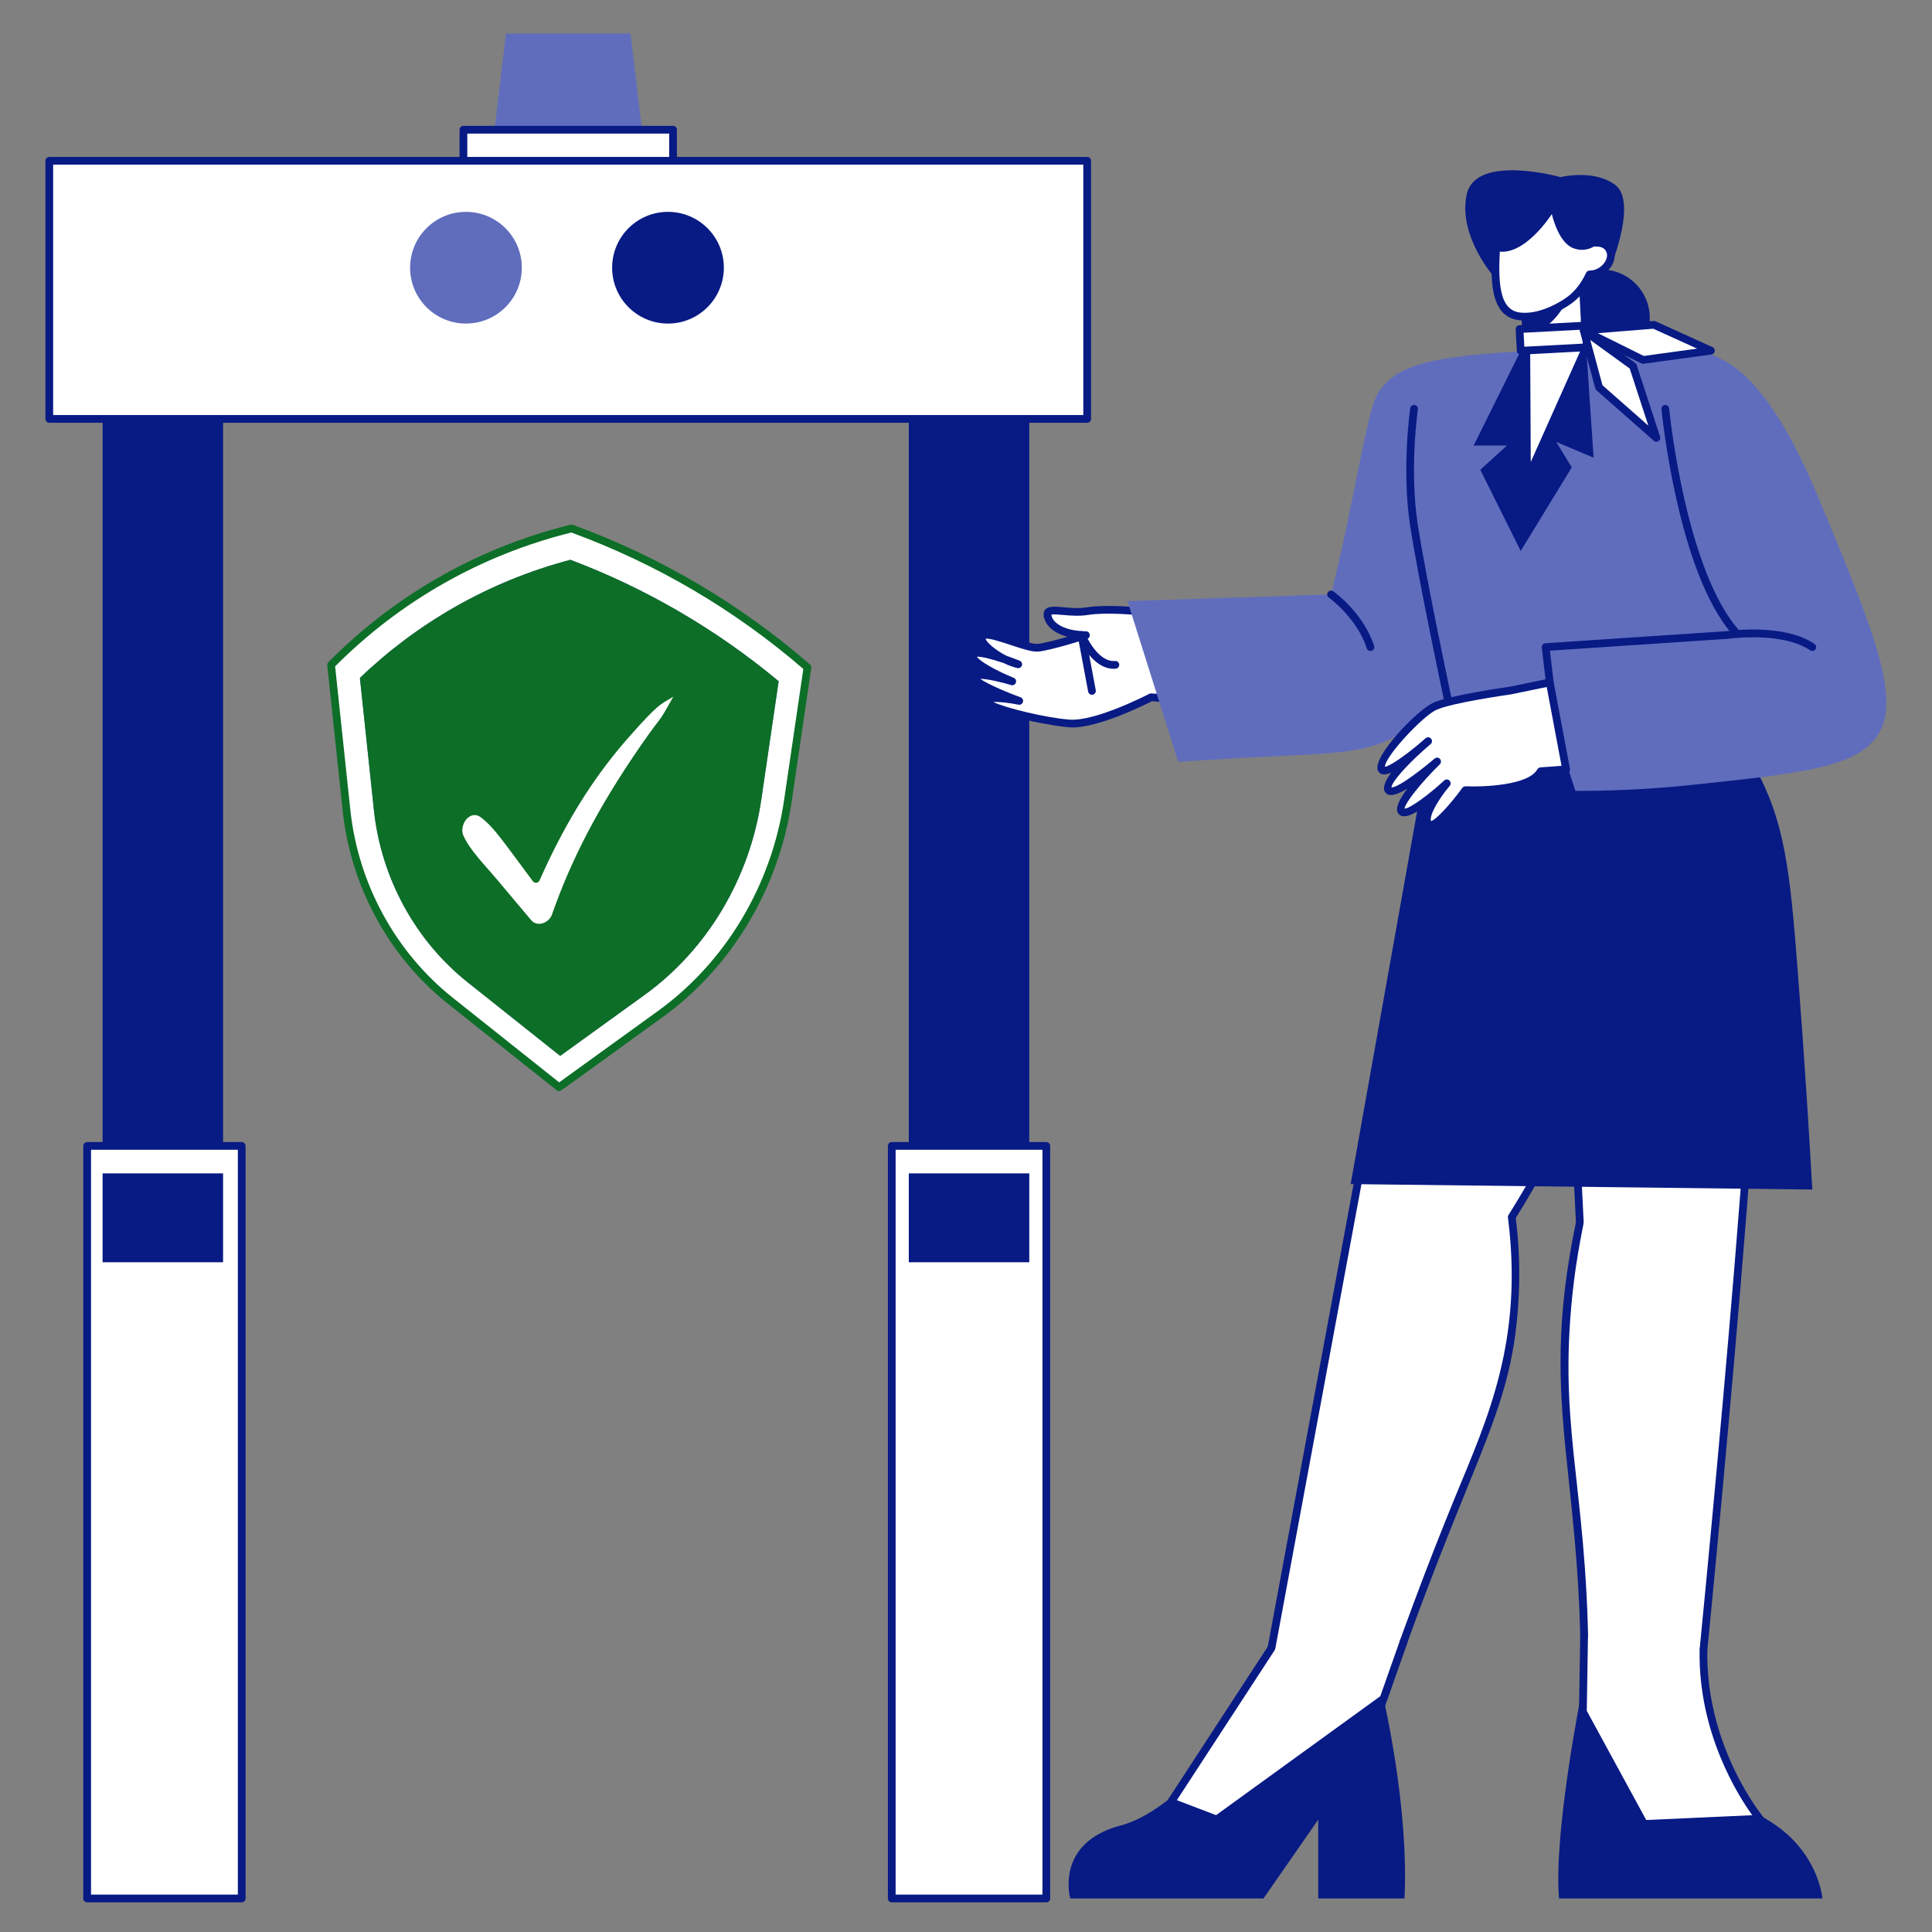
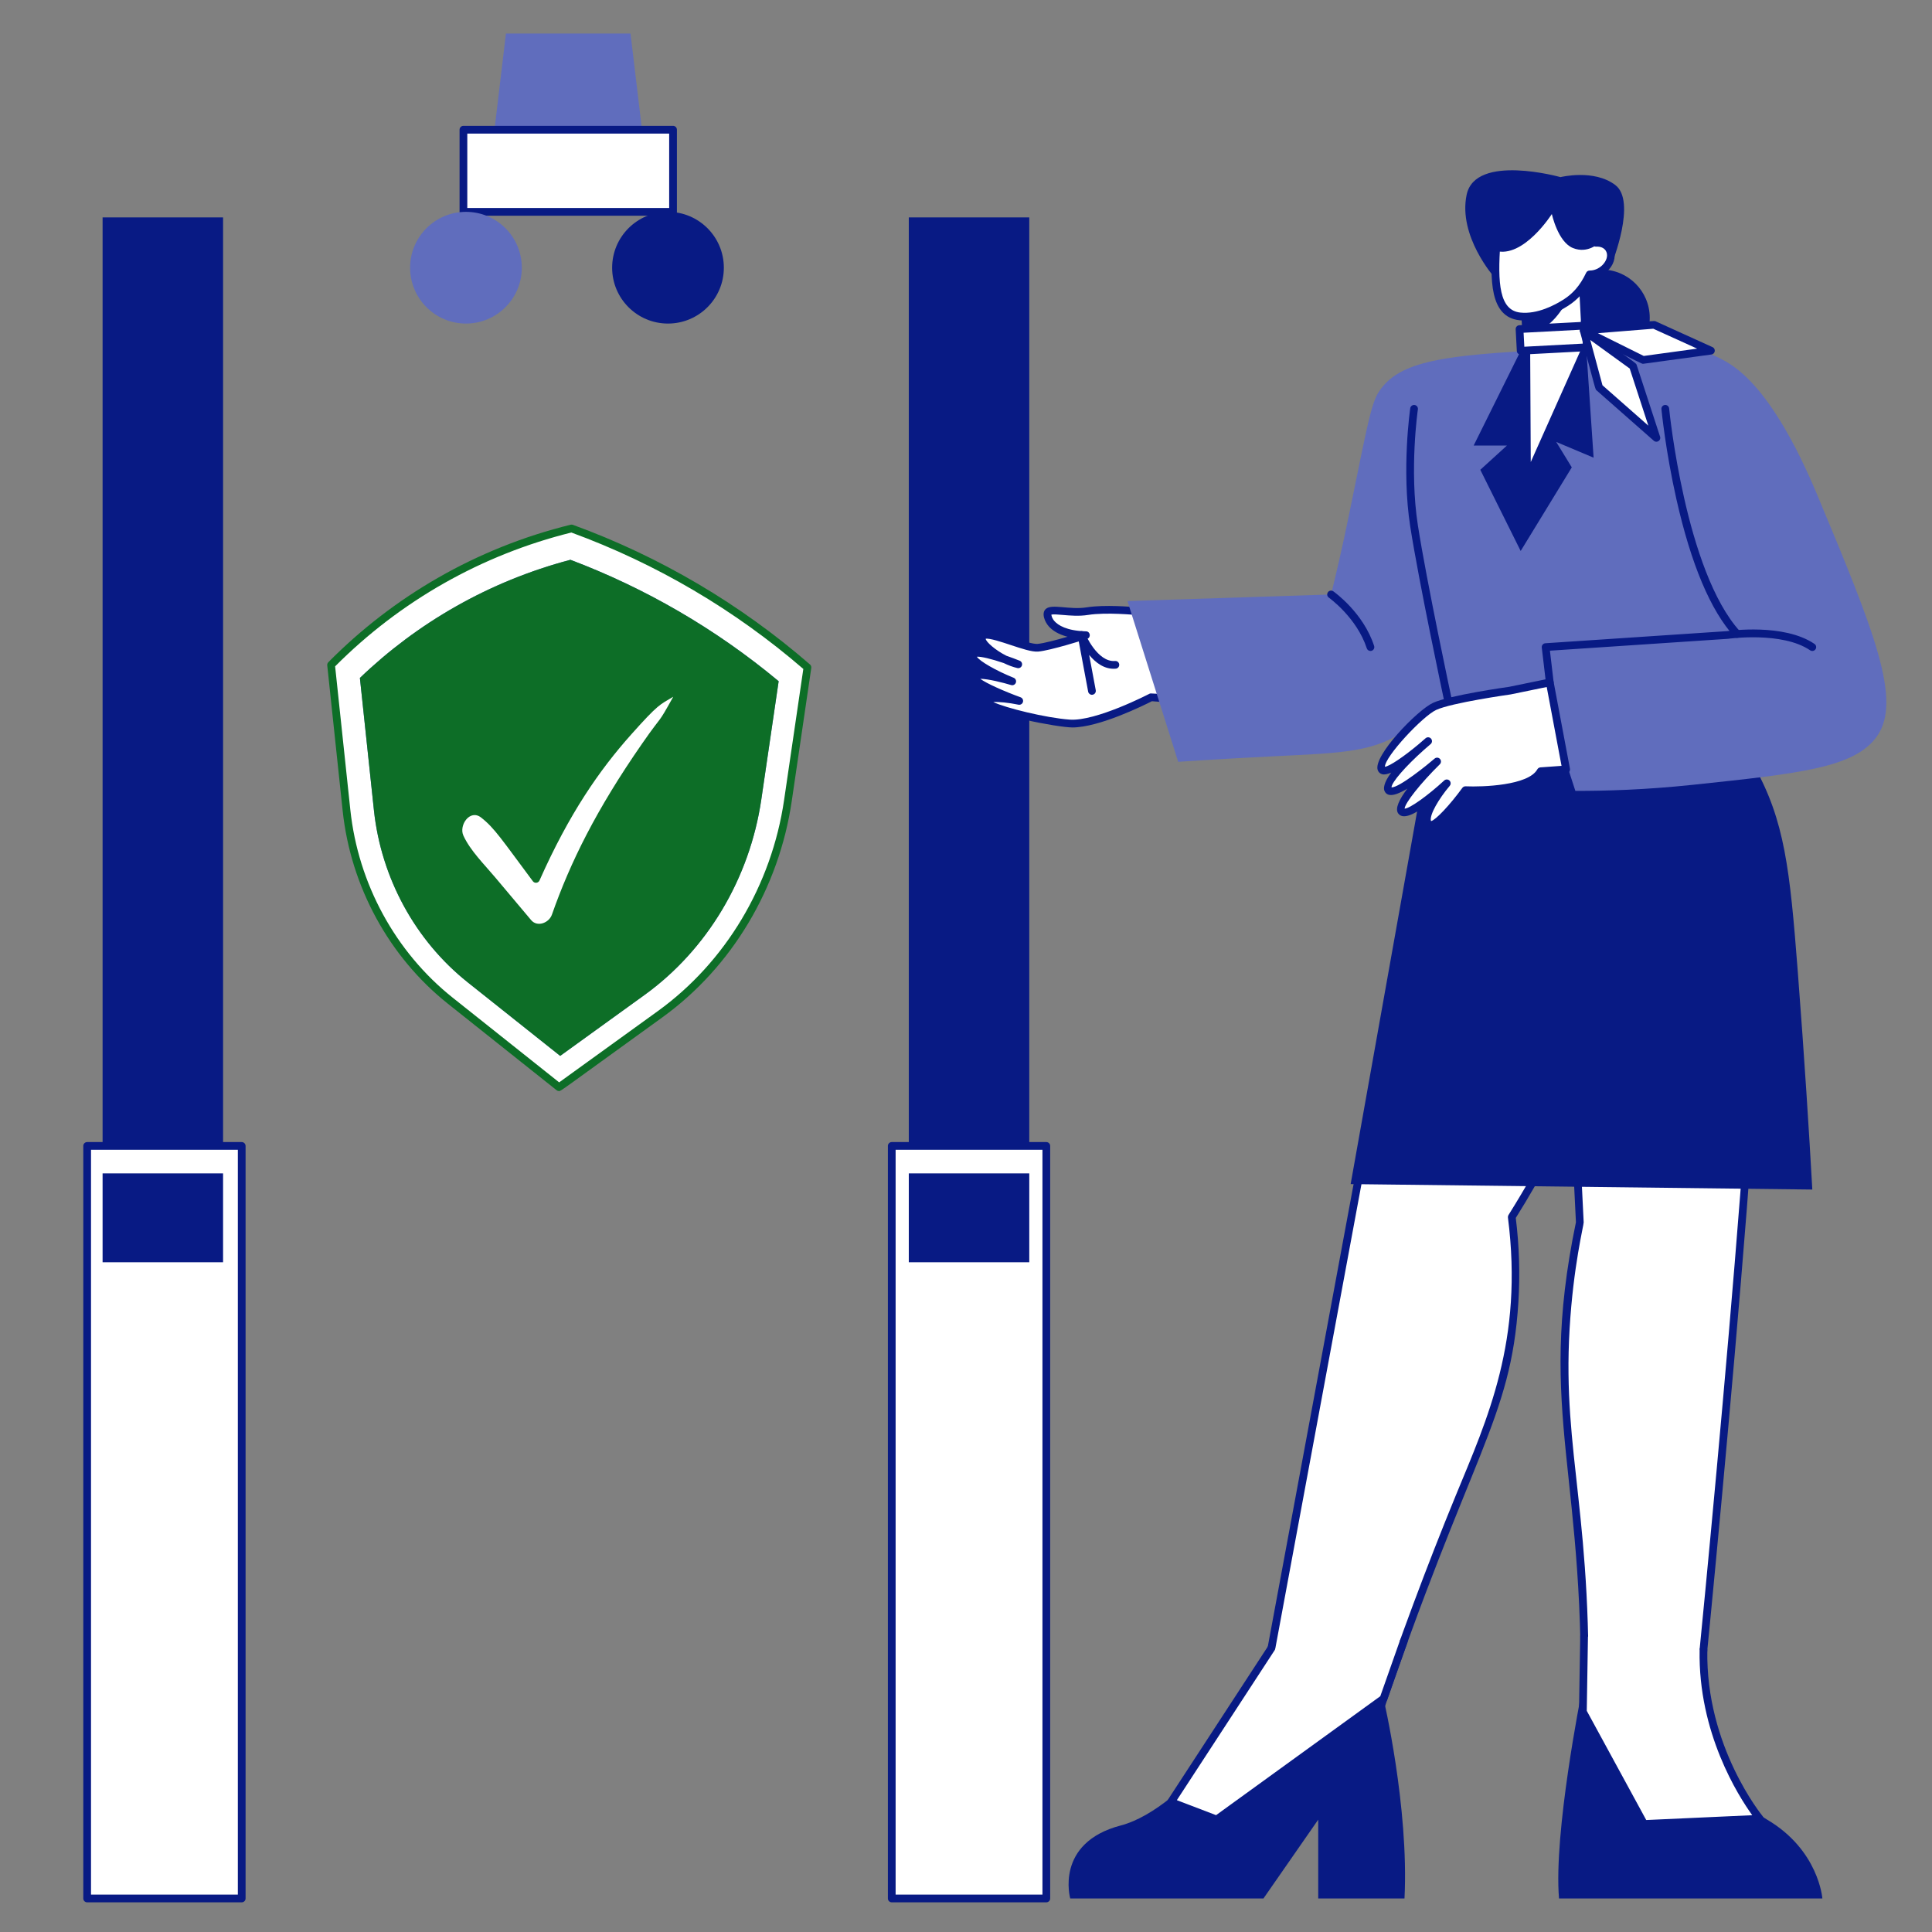
<svg xmlns="http://www.w3.org/2000/svg" viewBox="0 0 2000 2000" id="SecurityGate">
  <rect x="0" y="0" width="2000" height="2000" fill="#808080" stroke="none" />
  <rect width="124.72" height="1052.76" x="106.2" y="225.06" fill="#081a84" class="color292c56 svgShape" />
  <rect width="160" height="779.03" x="90.22" y="1186.26" fill="#ffffff" class="colorffffff svgShape" />
  <path fill="#081a84" d="M250.22,1969.28H90.22c-2.21,0-4-1.79-4-4v-779.02c0-2.21,1.79-4,4-4h160c2.21,0,4,1.79,4,4v779.02c0,2.21-1.79,4-4,4ZM94.22,1961.28h152v-771.02H94.22v771.02Z" class="color292c56 svgShape" />
  <rect width="124.72" height="1052.76" x="940.78" y="225.06" fill="#081a84" class="color292c56 svgShape" />
  <rect width="160" height="779.03" x="923.14" y="1186.26" fill="#ffffff" class="colorffffff svgShape" />
  <path fill="#081a84" d="M1083.14,1969.28h-160c-2.21,0-4-1.79-4-4v-779.02c0-2.21,1.79-4,4-4h160c2.21,0,4,1.79,4,4v779.02c0,2.21-1.79,4-4,4ZM927.14,1961.28h152v-771.02h-152v771.02Z" class="color292c56 svgShape" />
  <polygon fill="#606dbd" points="669.66 176.79 506.8 176.79 523.74 34.74 652.72 34.74 669.66 176.79" class="color60afbd svgShape" />
  <rect width="216.99" height="85.04" x="479.74" y="134.27" fill="#ffffff" class="colorffffff svgShape" />
  <path fill="#081a84" d="M696.73,223.31h-216.99c-2.21,0-4-1.79-4-4v-85.04c0-2.21,1.79-4,4-4h216.99c2.21,0,4,1.79,4,4v85.04c0,2.21-1.79,4-4,4ZM483.74,215.31h208.99v-77.04h-208.99v77.04Z" class="color292c56 svgShape" />
-   <rect width="1074.42" height="267.18" x="51.02" y="166.48" fill="#ffffff" class="colorffffff svgShape" />
-   <path fill="#081a84" d="M1125.44,437.65H51.02c-2.21,0-4-1.79-4-4V166.47c0-2.21,1.79-4,4-4h1074.42c2.21,0,4,1.79,4,4v267.18c0,2.21-1.79,4-4,4ZM55.02,429.65h1066.42V170.47H55.02v259.18Z" class="color292c56 svgShape" />
  <circle cx="482.36" cy="277.13" r="57.82" fill="#606dbd" class="color60afbd svgShape" />
  <circle cx="691.5" cy="277.13" r="57.82" fill="#081a84" class="color292c56 svgShape" />
  <rect width="124.72" height="91.99" x="106.2" y="1214.69" fill="#081a84" class="color292c56 svgShape" />
  <rect width="124.72" height="91.99" x="940.78" y="1214.69" fill="#081a84" class="color292c56 svgShape" />
  <circle cx="1657.82" cy="329.02" r="49.99" fill="#081a84" class="color292c56 svgShape" />
  <path fill="#ffffff" d="M1225.41,627.45l-49.32,5.19s-30.89-3.12-50.36,0c-19.47,3.12-40.84-4.67-41.32,2.6-.48,7.27,7.57,21.55,39.76,22.32,0,0-37.38,11.94-49.84,12.98-12.46,1.04-51.92-18.69-57.11-11.94-5.19,6.75,18.69,24.92,36.86,29.07,0,0-47.51-18.95-47.25-8.83.26,10.12,41.02,26.48,41.02,26.48,0,0-37.9-11.42-38.94-4.15s46.21,24.4,46.21,24.4c0,0-31.15-6.49-33.75,0-2.6,6.49,57.11,21.29,85.66,23.36,28.55,2.08,84.63-27.15,84.63-27.15l53.48,4.31-19.73-98.64Z" class="colorffffff svgShape" />
  <path fill="#081a84" d="M1110.02,753.04c-14.36,0-84.94-13.04-91.84-24.07-2.26-3.62-.65-9.06,9.47-10.14-23.74-10.92-22.99-16.19-22.7-18.22.78-5.44,6.95-5.99,12.42-5.72-12.52-7.93-14.47-13.41-14.54-15.94-.06-2.24.91-4.18,2.73-5.45,2.61-1.82,7.55-1.86,13.54-.88-4.7-4.71-9.12-11.18-5.06-16.45,4.43-5.76,15.52-2.43,34.73,3.95,9.64,3.2,20.6,6.76,25.22,6.45,6.38-.54,19.92-4.16,31.15-7.41-10-2.59-15.85-6.8-19.23-10.5-4.48-4.9-8.17-14.09-3.19-18.36,6.44-5.52,24.39,1.28,42.37-1.59,18.75-3,47.05-.45,50.98-.07l48.92-5.15c2.04-.21,3.94,1.16,4.34,3.19l19.73,98.64c.51,2.57-1.54,4.96-4.24,4.77l-52.34-4.21c-7.76,3.96-54.42,27.17-82.46,27.18ZM1028.22,726.76c12.53,6.02,54.42,16.39,79.1,18.18,27.06,2.02,81.94-26.42,82.49-26.71,1.6-.83.16-.6,50.36,3.44l-17.98-89.87-45.7,4.81c-.78.09-31.03-3.09-50.15-.03-9.2,1.48-18.64.66-26.23,0-4.13-.36-9.64-.84-11.72-.36.09,1.36.66,4,3.42,7.02,3.33,3.64,11.97,9.82,32.44,10.31,4.49.11,5.4,6.44,1.12,7.81-1.54.5-37.96,12.09-50.72,13.16-6.29.52-17.03-3.05-28.4-6.82-8.38-2.79-22.21-7.37-25.87-6.46.24,3.15,9.82,11.7,21.33,17.55,5.03,1.74,9.83,3.57,13.84,5.17,1.94.77,2.96,2.91,2.34,4.91-.62,1.99-2.66,3.19-4.71,2.71-4.55-1.04-9.41-2.87-14.13-5.18-12.74-4.33-23.7-6.93-27.81-6.56,2.85,4.64,19.85,14.46,38.09,21.79,1.99.8,2.99,3.02,2.29,5.04-.71,2.02-2.87,3.13-4.93,2.5-7.9-2.38-23.73-6.46-31.93-6.46,6.25,4.7,25.01,13.05,41.72,19.11,1.97.72,3.06,2.84,2.48,4.86-.57,2.02-2.61,3.23-4.66,2.82-10.18-2.12-20.65-3.13-26.08-2.73Z" class="color292c56 svgShape" />
  <rect width="61.21" height="114.42" x="1579.26" y="274.06" fill="#ffffff" transform="rotate(176.97 1609.86 331.28)" class="colorffffff svgShape" />
  <path fill="#081a84" d="M1582.32,394.01c-2.11,0-3.88-1.66-3.99-3.79l-6.05-114.25c-.12-2.19,1.56-4.08,3.78-4.21l61.13-3.23c2.2-.15,4.09,1.58,4.21,3.79l6.05,114.25c.12,2.19-1.56,4.08-3.78,4.21l-61.34,3.24ZM1580.48,279.54l5.62,106.27,53.14-2.81-5.62-106.27-53.14,2.81Z" class="color292c56 svgShape" />
  <path fill="#ffffff" d="M1755.15,723.04s56.48,51.01,65.75,191.45c9.27,140.44-65.75,877.08-65.75,877.08h-115.76c2.86-85.39-1.19-153.88-5.3-200.06-8.24-92.55-28.52-182.57,1.33-325.92-8.91-180.85-17.81-361.7-26.72-542.54h146.45Z" class="colorffffff svgShape" />
  <path fill="#081a84" d="M1755.15,1795.56h-115.75c-2.26,0-4.07-1.87-4-4.13,8.87-265.31-45.78-324.78-4-526.16l-26.7-542.04c-.11-2.28,1.71-4.2,4-4.2h146.45c.99,0,1.95.37,2.68,1.03.6.54,14.85,13.61,30.29,44.23,14.11,27.98,31.94,76.71,36.78,149.93,9.19,139.16-65.02,870.38-65.77,877.75-.21,2.04-1.93,3.59-3.98,3.59ZM1643.53,1787.56h108.01c5.65-55.97,74.19-739.34,65.38-872.82-4.72-71.55-22.01-119.07-35.68-146.34-12.44-24.8-24.21-37.79-27.72-41.37h-140.62l26.52,538.35c.13,2.83-10.74,45.02-14.58,110.39-7.67,130.71,25.41,195.21,18.69,411.78Z" class="color292c56 svgShape" />
  <path fill="#ffffff" d="M1512.48,648.07l-210.21,1133.01h122.22c93.34-276.55,135.57-311.78,143.29-432.69,2.36-36.98-.17-67.76-2.82-88.51,69.17-110.18,118.96-235.55,142.84-372.14v-239.68h-195.33Z" class="colorffffff svgShape" />
  <path fill="#081a84" d="M1424.5,1785.08h-122.22c-2.51,0-4.39-2.27-3.93-4.73l210.21-1133.01c.35-1.89,2.01-3.27,3.93-3.27h195.33c2.21,0,4,1.79,4,4v239.67c0,2.82-18.03,114.65-70.01,234.78-20.61,47.63-45.06,94.15-72.68,138.28,3.62,29.17,4.52,58.72,2.66,87.84-7.76,121.53-49.54,155.35-143.5,433.72-.55,1.63-2.07,2.72-3.79,2.72ZM1307.09,1777.08h114.54c26.78-79.16,55.46-156.08,85.24-228.64,33.01-80.06,70.36-160.67,54.14-288.05-.12-.92.09-1.85.58-2.63,69.39-110.53,118.61-235.53,142.23-370.36v-235.32h-188l-208.72,1125.01Z" class="color292c56 svgShape" />
  <path fill="#081a84" d="M1432.22 1758.41s26.44 112.41 21.71 206.87h-89.31v-81.58l-56.68 81.58h-200.04s-16.37-57.54 52.33-75.57c68.7-18.03 147.2-136.48 147.2-136.48l124.78 5.18zM1636.97 1753.3s-28.85 144.26-23.08 211.99h272.62s-3.64-50.21-57.5-81.8c-53.86-31.59-70.34-126.98-70.34-126.98l-121.7-3.21z" class="color292c56 svgShape" />
  <path fill="#ffffff" d="M1316.2,1706.04c-34.66,53.15-69.32,106.3-103.98,159.45,15.75,6.02,31.49,12.03,47.24,18.05l172.76-125.13c6.99-19.84,13.99-39.68,20.98-59.53l-137.01,7.15Z" class="colorffffff svgShape" />
  <path fill="#081a84" d="M1259.46,1887.54c-1.14,0-.16.22-48.67-18.32-2.38-.91-3.31-3.79-1.92-5.92l103.98-159.45c1.21-1.85,3.68-2.37,5.54-1.17,1.85,1.21,2.37,3.69,1.16,5.54l-101.27,155.3,40.59,15.52,170-123.13,20.57-58.34c.74-2.09,3.02-3.16,5.1-2.45,2.08.73,3.18,3.02,2.44,5.1l-20.98,59.52c-.65,1.85.34.63-174.19,127.04-.69.5-1.52.76-2.35.76Z" class="color292c56 svgShape" />
  <path fill="#ffffff" d="M1639.86,1693.8c-.42,26.08-.84,52.16-1.25,78.24,21.09,38.72,42.17,77.44,63.26,116.16l119.84-5.44s-60.24-72.07-58.26-174.64l-123.58-14.33Z" class="colorffffff svgShape" />
  <path fill="#081a84" d="M1701.86 1892.2c-1.46 0-2.81-.8-3.51-2.09l-63.26-116.16c-.78-1.44-.52-.05.77-80.22.04-2.21 1.88-3.94 4.06-3.94 2.21.04 3.97 1.86 3.94 4.06l-1.24 77.19 61.56 113.04 109.74-4.98c-14.31-19.83-56.12-85.3-54.48-171.06.04-2.18 1.83-3.92 4-3.92h.08c2.21.04 3.96 1.87 3.92 4.08-1.92 99.79 56.74 171.29 57.33 172 2.11 2.53.42 6.41-2.89 6.56l-120.02 5.44zM1489.64 713.08c-30.48 170.9-60.96 341.79-91.45 512.69 159.3 1.88 318.6 3.76 477.91 5.64-3.23-57.66-8.02-134.57-15.05-225.78-8.17-105.89-13.58-156.14-45.16-212.61-20.59-36.83-44.92-63.08-62.94-79.94h-263.31z" class="color292c56 svgShape" />
  <path fill="#606dbd" d="M1881.44,512.86c-48.82-116.82-88.11-135.19-100.82-141.83-30.96-16.19-73.85-14.34-158.38-9.98-110.54,5.7-166.31,9.16-190.78,39.03-11.01,13.44-12.23,20.99-34.75,131.77-7.25,35.68-14.13,64.66-18.8,83.54-70.25,2.28-140.5,4.56-210.75,6.83,17.5,55.47,35,110.94,52.5,166.41,45.25-2.99,80.3-4.83,101.18-5.85,68.34-3.36,104.13-3.9,137.14-29.27,8.4-6.45,14.42-12.82,18.1-17.07-3.98,21.47-7.96,42.94-11.94,64.4l159.9-2.98c2.26,6.96,4.51,13.91,6.77,20.87,30.36.07,72.06-1.07,121.32-6.27,111.85-11.81,167.77-17.71,190.82-50.12,26.3-37-2.41-108.06-61.52-249.49Z" class="color60afbd svgShape" />
  <polygon fill="#081a84" points="1574.2 363.14 1525.51 461.25 1559.95 461.25 1532.4 486.33 1574.2 570.37 1627.11 483.82 1610.98 457.48 1649.69 473.79 1642.01 359.56 1574.2 363.14" class="color292c56 svgShape" />
  <path fill="#ffffff" d="M1579.94,345.07l.81,151.72c20.42-45.74,40.84-91.49,61.26-137.23-.47-8.93-.94-17.85-1.42-26.78l-60.65,12.3Z" class="colorffffff svgShape" />
  <path fill="#081a84" d="M1576.75,496.82l-.81-151.75c0-2.21,1.79-4,4-4s4,1.79,4,4l.7,133.2,53.32-119.46-1.37-25.82c-.12-2.21,1.58-4.09,3.78-4.21,2.2-.09,4.09,1.58,4.21,3.79l1.42,26.79c.08,1.51.29.43-61.6,139.07-1.74,3.92-7.63,2.68-7.65-1.61Z" class="color292c56 svgShape" />
  <path fill="#ffffff" d="M1549.29,250.26c.72-9.52,5.18-18.37,12.39-24.63,7-6.08,17.14-12.56,30.19-14.88,5.95-1.06,19.11-3.33,33.38,3.42.73.34,14.66,7.14,21.94,20.27,2.81,5.07,4.43,10.8,4.98,16.9,5.55-.34,10.65,1.69,13.41,5.94,7.04,10.82-5.24,26.95-19.98,26.79-6.65,14.1-14.78,22.93-24.59,29.21-10.64,6.82-29.12,16.26-47.59,14.28-25.92-2.78-27.27-35.4-24.12-77.29Z" class="colorffffff svgShape" />
  <path fill="#081a84" d="M1572.99,331.52c-30.95-3.32-30.65-42.11-27.68-81.56h0c.8-10.63,5.68-20.35,13.75-27.36,21.41-18.59,48.92-21.04,67.9-12.06.64.3,15.76,7.58,23.73,21.94,2.49,4.48,4.17,9.49,5.03,14.93,18.77,2,21.58,25.03,4.28,36.29-3.63,2.36-7.75,3.83-11.84,4.24-6.88,13.63-15,22.3-24.99,28.7-14.7,9.43-32.67,16.76-50.18,14.89ZM1553.28,250.56c-3.26,43.36-.96,70.7,20.56,73.01,17.64,1.89,35.78-7.75,45.01-13.67,9.01-5.77,16.71-13.94,23.13-27.55.63-1.34,1.95-2.29,3.8-2.29,11.75,0,21.57-12.72,16.45-20.62-1.85-2.85-5.51-4.41-9.82-4.12-2.13.13-4.04-1.48-4.23-3.64-.51-5.7-2.02-10.85-4.49-15.32-6.73-12.13-20.02-18.52-20.15-18.59-15.93-7.54-40.14-5.71-59.23,10.87-6.47,5.62-10.38,13.4-11.02,21.92h0Z" class="color292c56 svgShape" />
  <path fill="#081a84" d="M1621.01 313.27s-15.86 31.9-41.06 31.81l-.91-17.22s25.79.48 41.97-14.59zM1655.26 251.38s-11.31 11.65-26.93 5.4c-15.62-6.25-21.87-35.22-21.87-35.22 0 0-29.4 46.3-58.37 38.06l-1.27 27.27s-37.64-42.46-28.55-85.35c9.09-42.89 97.14-18.18 97.14-18.18 0 0 34.65-8.66 56.81 8.24 22.16 16.9-3.41 80.67-3.41 80.67 0 0 1.03-20.74-13.55-20.88z" class="color292c56 svgShape" />
  <rect width="68.54" height="22.5" x="1573.56" y="338.84" fill="#ffffff" transform="rotate(-3.03 1607.315 349.933)" class="colorffffff svgShape" />
  <path fill="#081a84" d="M1574.2,367.14c-2.11,0-3.88-1.66-3.99-3.79l-1.19-22.47c-.12-2.19,1.56-4.08,3.78-4.21l68.44-3.62c2.22-.11,4.09,1.58,4.21,3.79l1.19,22.47c.12,2.19-1.56,4.08-3.78,4.21l-68.65,3.62ZM1577.22,344.45l.77,14.48,60.45-3.2-.77-14.48-60.45,3.2Z" class="color292c56 svgShape" />
  <polygon fill="#ffffff" points="1639.44 342.08 1712.19 336.23 1771.15 362.99 1700.9 372.61 1639.44 342.08" class="colorffffff svgShape" />
  <path fill="#081a84" d="M1700.91,376.61c-1.46,0-.19.37-63.24-30.94-3.62-1.8-2.57-7.25,1.46-7.57,74.67-6.01,73.27-6.17,74.72-5.5l58.95,26.76c3.64,1.65,2.85,7.06-1.11,7.61l-70.79,9.65ZM1654.14,344.92l47.45,23.56,55.29-7.57-45.39-20.61-57.35,4.61Z" class="color292c56 svgShape" />
  <polygon fill="#ffffff" points="1639.44 342.08 1655.33 401.04 1714.7 453.3 1690.45 379.01 1639.44 342.08" class="colorffffff svgShape" />
  <path fill="#081a84" d="M1712.06,456.31l-59.37-52.27c-1.4-1.23-.64.17-17.11-60.92-.98-3.62,3.16-6.49,6.21-4.28,52.91,38.3,51.84,37,52.47,38.92l24.25,74.29c1.26,3.88-3.43,6.9-6.45,4.25ZM1658.88,398.83l47.48,41.8-19.3-59.14-40.81-29.54,12.63,46.89Z" class="color292c56 svgShape" />
  <path fill="#ffffff" d="M1604.33,706.43l-41.39,8.51s-61.08,8.52-77.89,16.33c-16.81,7.81-58.83,53.6-55.07,64.57,3.76,10.98,48.4-28.61,48.4-28.61,0,0-46.2,38.96-41.5,49.94,4.7,10.98,50.8-28.85,50.8-28.85,0,0-43.27,42.65-37,51.43s47.04-28.85,47.04-28.85c0,0-25.57,30.1-19.68,41.39,5.88,11.29,39.01-34.33,39.01-34.33,0,0,65.34,2.97,77.89-19.61l26.34-1.88-16.93-90.04Z" class="colorffffff svgShape" />
  <path fill="#081a84" d="M1474.49,854.13c-2.87-5.51-.51-13.61,3.51-21.52-8.68,6.44-24.63,17.79-30.58,9.45-3.58-5,1.16-14.67,9.48-25.69-8,4.78-20.05,10.9-23.69,2.36-1.01-2.36-1.24-7.8,6.94-18.94-3.73,1.59-6.95,2.32-9.28,1.7-2.25-.59-3.91-2.14-4.67-4.36-4.98-14.53,40.87-61.92,57.17-69.5,17.16-7.97,76.51-16.31,79.02-16.66l41.14-8.46c2.2-.44,4.32.98,4.74,3.18l16.93,90.04c.44,2.35-1.28,4.56-3.65,4.73l-24.32,1.74c-14.37,20.49-65.65,20.2-78.22,19.84-10.34,14.04-36.51,47.48-44.53,32.1ZM1497.72,806.9c3.38,0,5.27,3.97,3.05,6.59-11.18,13.17-21.54,30.61-19.37,36.54,4.79-1.09,19.52-16.68,32.4-34.41.79-1.09,2.06-1.69,3.42-1.64,17.48.79,64.92-.82,74.21-17.55.66-1.18,1.86-1.95,3.21-2.05l21.87-1.57-15.35-81.63-37.41,7.69c-.86.13-60.93,8.57-77.01,16.04-14.15,6.57-53.23,48.43-53.07,58.86,4.81-.56,19.37-10.36,34.81-23.28,2.3-2.02,4.74-4.13,7.33-6.31,1.67-1.41,4.17-1.22,5.6.44,1.43,1.66,1.27,4.16-.37,5.61-1.89,1.68-4.21,3.7-6.82,5.91-19.1,16.98-33.9,33.97-33.72,38.99,8.32,0,37.14-23.41,44.58-29.83,1.63-1.41,4.09-1.28,5.55.32,1.46,1.59,1.4,4.05-.13,5.56-19.99,19.7-36.21,40.21-36.46,45.94,5.2-.11,23.78-13.28,40.98-29.15.77-.71,1.74-1.06,2.71-1.06ZM1433.77,794.55h.04-.04Z" class="color292c56 svgShape" />
  <path fill="#081a84" d="M1498.57 727.04c-1.85 0-3.51-1.29-3.91-3.16-.26-1.2-25.67-120.42-34.78-178.81-9.18-58.87-.1-121.83 0-122.46.32-2.18 2.37-3.67 4.54-3.37 2.19.32 3.7 2.36 3.37 4.54-.09.62-9 62.41 0 120.05 9.08 58.17 34.44 177.18 34.7 178.37.53 2.48-1.36 4.84-3.92 4.84zM1418.68 673.88c-1.69 0-3.25-1.07-3.8-2.76-10.31-31.73-38.98-52.27-39.27-52.47-1.8-1.27-2.24-3.77-.96-5.57 1.27-1.81 3.77-2.23 5.57-.96 1.27.89 31.12 22.21 42.27 56.53.84 2.58-1.09 5.24-3.8 5.24zM1130.38 719.25c-1.89 0-3.57-1.34-3.93-3.27l-10.83-57.91c-.88-4.69 5.8-6.68 7.63-2.27.12.3 12.69 29.96 31.04 28.45 2.23-.23 4.14 1.44 4.33 3.64.19 2.2-1.44 4.14-3.64 4.32-11.57 1-20.86-6.25-27.49-14.24l6.83 36.53c.46 2.45-1.42 4.73-3.94 4.73zM1604.33 710.43c-2 0-3.73-1.5-3.97-3.53l-4.32-36.55c-.27-2.29 1.44-4.31 3.71-4.46l188.27-12.55c2.08-.32 58.66-8.3 90.32 13.23 1.83 1.24 2.3 3.73 1.06 5.56-1.24 1.83-3.73 2.3-5.56 1.06-29.06-19.77-84.42-11.98-84.98-11.9l-184.38 12.3 3.82 32.37c.28 2.37-1.56 4.47-3.98 4.47z" class="color292c56 svgShape" />
  <path fill="#081a84" d="M1798.31,660.31c-1.09,0-2.17-.44-2.96-1.3-24.58-26.96-44.75-74.83-59.95-142.28-11.26-49.98-15.45-92.72-15.49-93.15-.21-2.2,1.4-4.15,3.6-4.36,2.22-.19,4.15,1.4,4.37,3.6.16,1.68,16.82,168.78,73.38,230.8,2.34,2.56.5,6.7-2.95,6.7Z" class="color292c56 svgShape" />
  <path fill="#ffffff" d="M591.7,547.07c-98.02,24.1-183.05,74.57-248.96,141.27l15.95,150.46c8.45,79.66,48.22,150.01,107.49,197.17,38.92,30.96,76.41,60.78,112.53,89.52,33.75-24.38,68.63-49.57,104.7-75.63,69.75-50.38,118.73-129.07,132.23-221.13l20.22-137.84c-70.8-61.47-153.24-110.67-244.18-143.82Z" class="colorffffff svgShape" />
  <path fill="#0d6e27" d="M578.72,1129.48c-.88,0-1.76-.29-2.49-.87l-112.53-89.52c-60.93-48.47-100.65-121.32-108.98-199.88l-15.95-150.45c-.12-1.19.29-2.38,1.13-3.23,66.89-67.7,152.74-118.22,250.85-142.34.78-.19,1.58-.14,2.32.12,89.94,32.79,173.15,81.79,245.43,144.56,1.03.89,1.53,2.25,1.33,3.6l-20.22,137.84c-13.26,90.36-62.04,171.92-133.85,223.79-106.6,77-105.03,76.39-107.04,76.39ZM346.92,689.81l15.75,148.56c8.1,76.43,46.74,147.31,106.01,194.46l110.16,87.63,102.24-73.85c70.06-50.61,117.67-130.23,130.62-218.46l19.9-135.66c-70.86-61.17-152.23-109.03-240.13-141.23-92.78,23.03-177.12,70.81-244.55,138.56Z" class="colordce7ea svgShape" />
  <path fill="#606dbd" d="M484.09,1016.83c-54.22-43.14-89.58-108.04-97.01-178.08l-14.52-136.94c59.09-56.71,133.21-99.94,217.93-122.31,76.83,29.02,149.91,70.99,215.57,125.69l-17.95,122.39c-12,81.8-56.05,155.56-120.85,202.36l-87.37,63.11-95.8-76.21Z" class="color60afbd svgShape" />
  <path fill="#0d6e27" d="M484.09,1016.83c-54.22-43.14-89.58-108.04-97.01-178.08l-14.52-136.94c59.09-56.71,133.21-99.94,217.93-122.31,76.83,29.02,149.91,70.99,215.57,125.69l-17.95,122.39c-12,81.8-56.05,155.56-120.85,202.36l-87.37,63.11-95.8-76.21Z" class="colordce7ea svgShape" />
  <path fill="#ffffff" d="M700.67,714.27c-19.02,12.63-16.09,5.11-50.28,43.45-33.22,37.26-64.61,82.49-95.56,152.14-32.04-42.92-39.93-55.51-54.35-66.71-15.18-11.79-30.91,9.35-24.43,23.47,7.46,16.29,22.12,30.63,33.59,44.29,12.36,14.72,24.74,29.42,37.12,44.13,8.63,10.26,24.43,4.32,28.36-6.88,19.05-54.27,45.92-108.46,92.97-176.21,5.67-8.16,11.53-16.2,17.57-24.09,7.78-10.14,11.56-19.6,18.11-30.37,1.14-1.88-1.11-4.55-3.1-3.23Z" class="colorffffff svgShape" />
  <path fill="#0d6e27" d="M543.69,957.62c-42.87-50.95-37.72-44.96-45.17-53.41-9.87-11.19-20.08-22.76-26.11-35.92-8.3-18.12,12.08-42.64,30.53-28.3,14.77,11.48,22.08,23.27,51.04,62.03,30.03-65.93,65.61-121.54,118.21-173.23,5.84-5.74,11.56-9.06,17.62-12.58,10.6-6.14,8.25-5.27,8.65-5.27,5.57-3.68,12.09,3.11,8.73,8.63-6.59,10.86-10.33,20.26-18.35,30.73-19.25,25.13-36.28,51.6-53.05,79.11-23.07,37.82-42.21,78.23-56.9,120.08-5.07,14.44-24.71,20.6-35.2,8.13ZM479.68,864.96c7.17,15.66,21.52,29.69,33.02,43.39l37.11,44.12c6.46,7.68,18.55,2.87,21.53-5.63,18.99-54.11,45.96-108.78,93.46-177.17,22.71-32.71,14.64-16.91,32.13-48.37-14,8.31-15.24,7.33-43.56,39.08-32.79,36.77-64.01,81.61-94.89,151.1-1.24,2.79-5.03,3.21-6.86.77-31.95-42.78-39.66-55.12-53.6-65.95-11.62-9.03-23.17,8.11-18.34,18.64ZM702.88,717.6h0Z" class="colordce7ea svgShape" />
</svg>